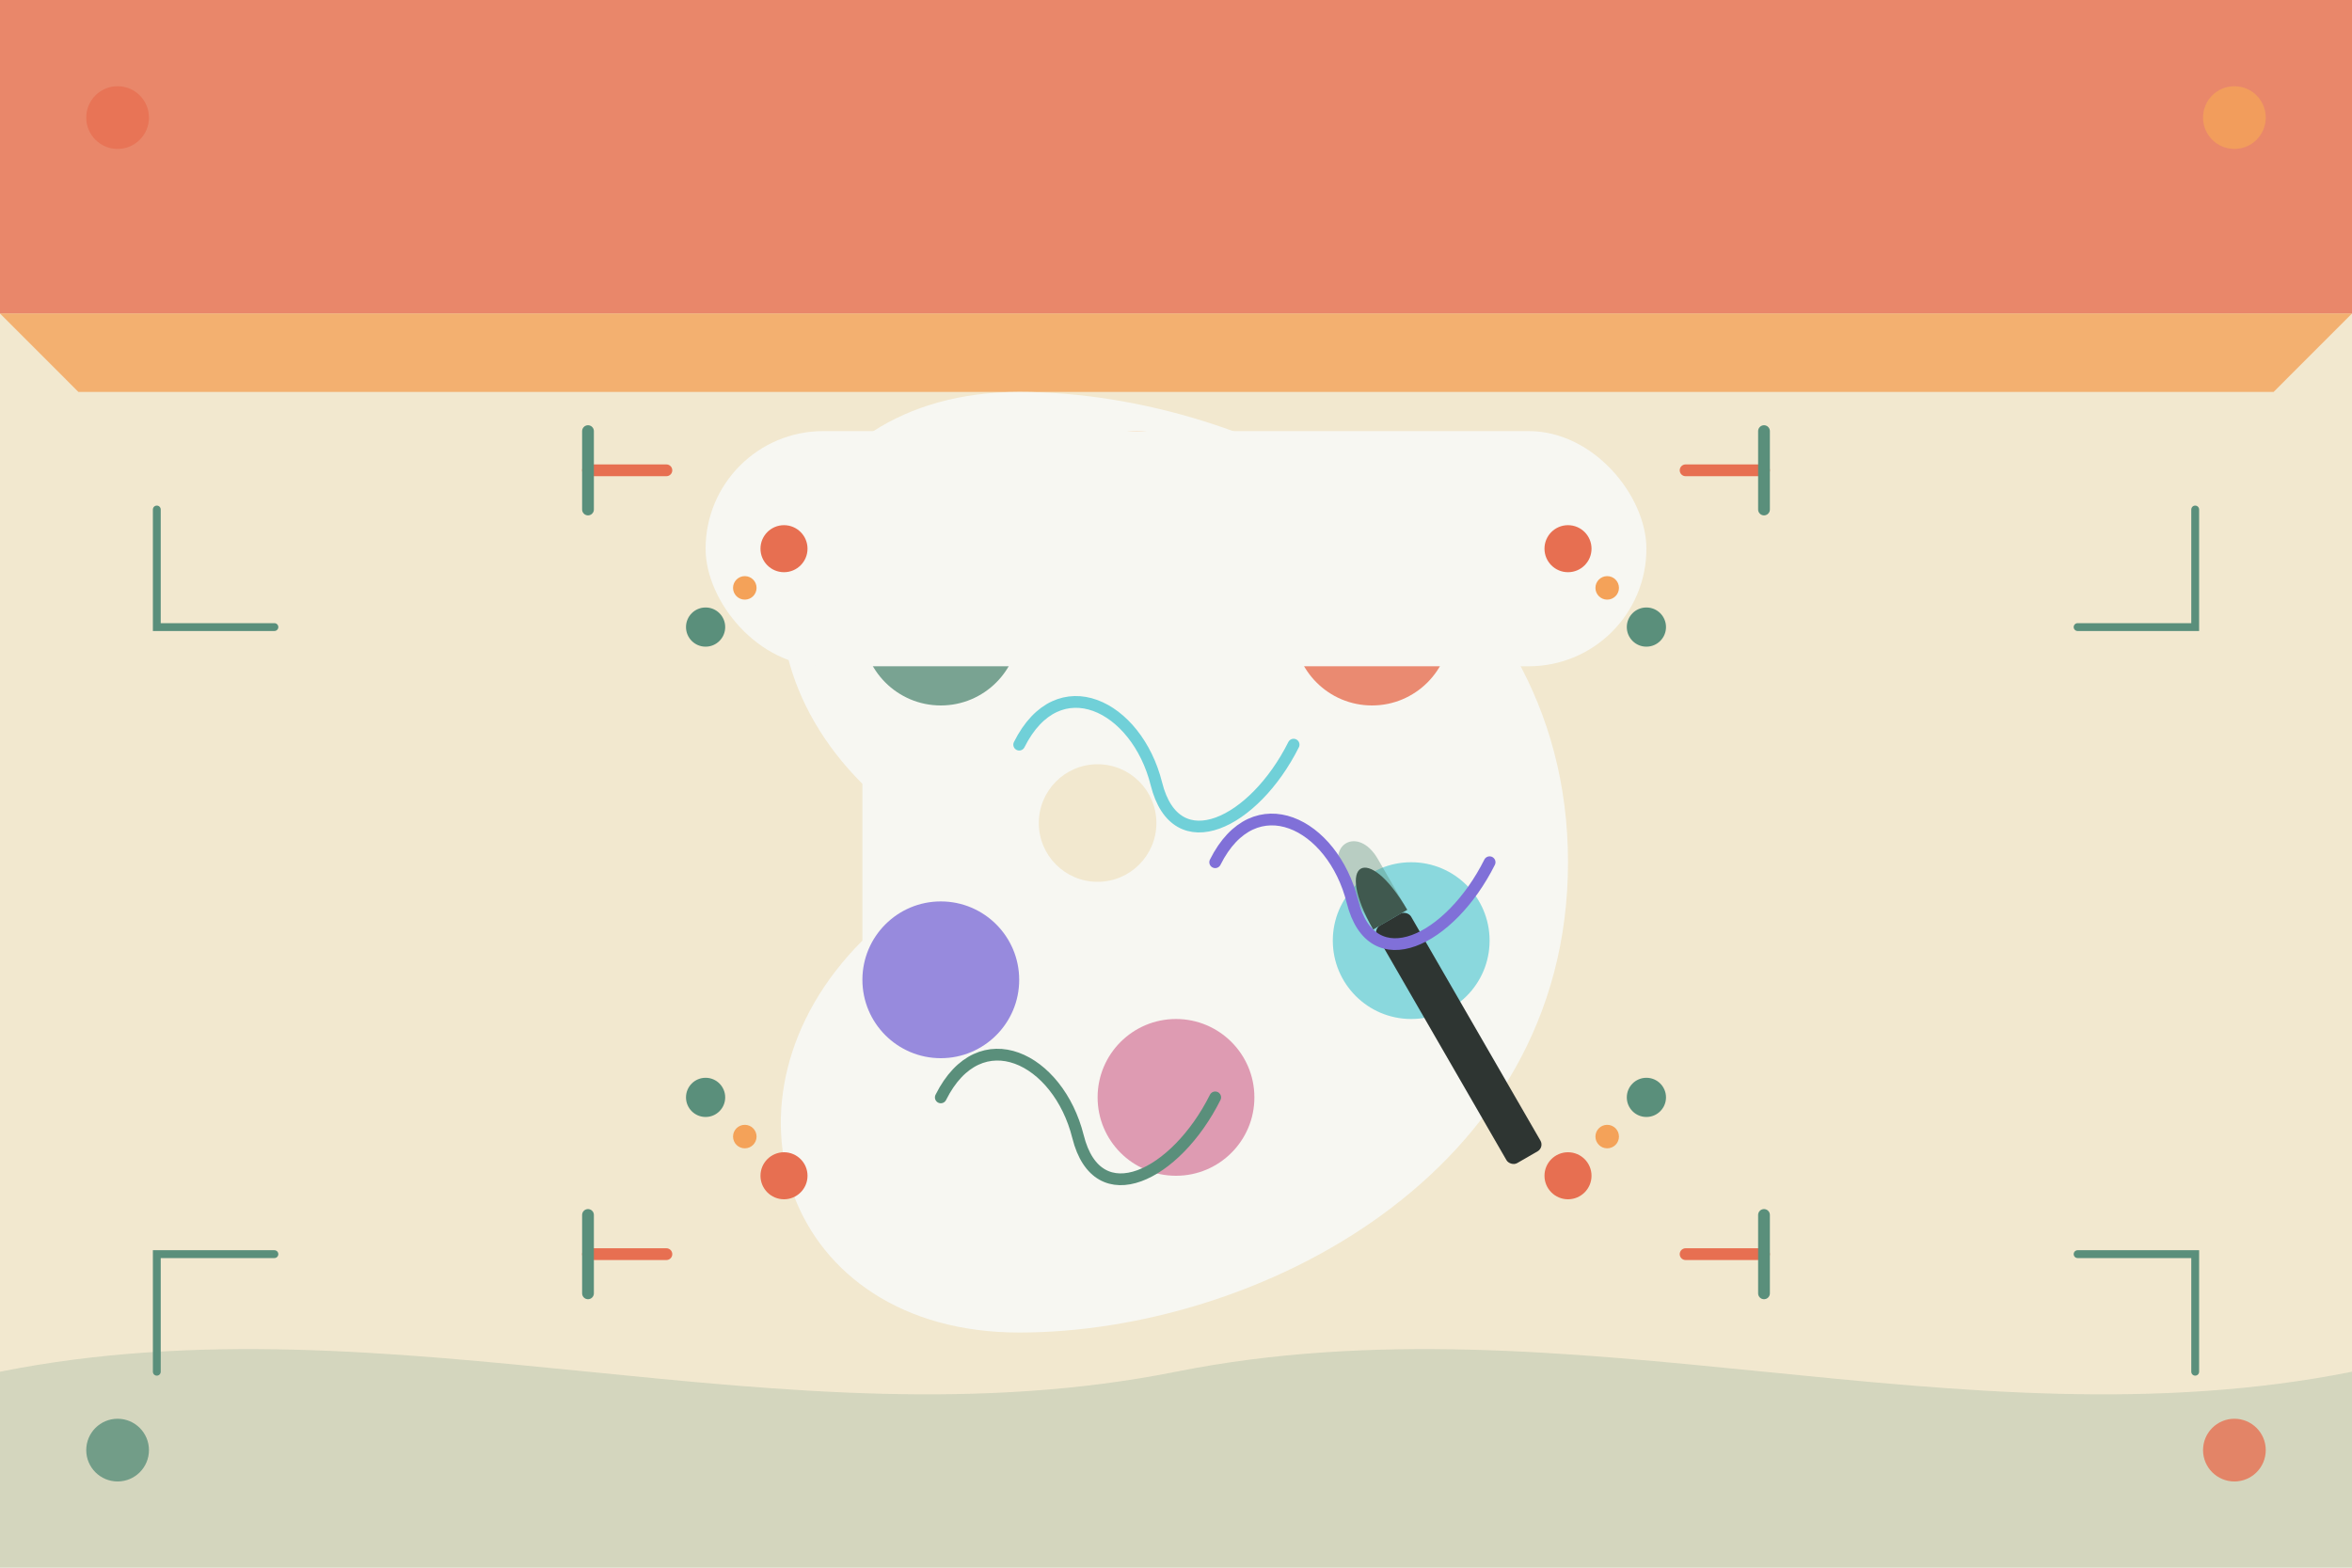
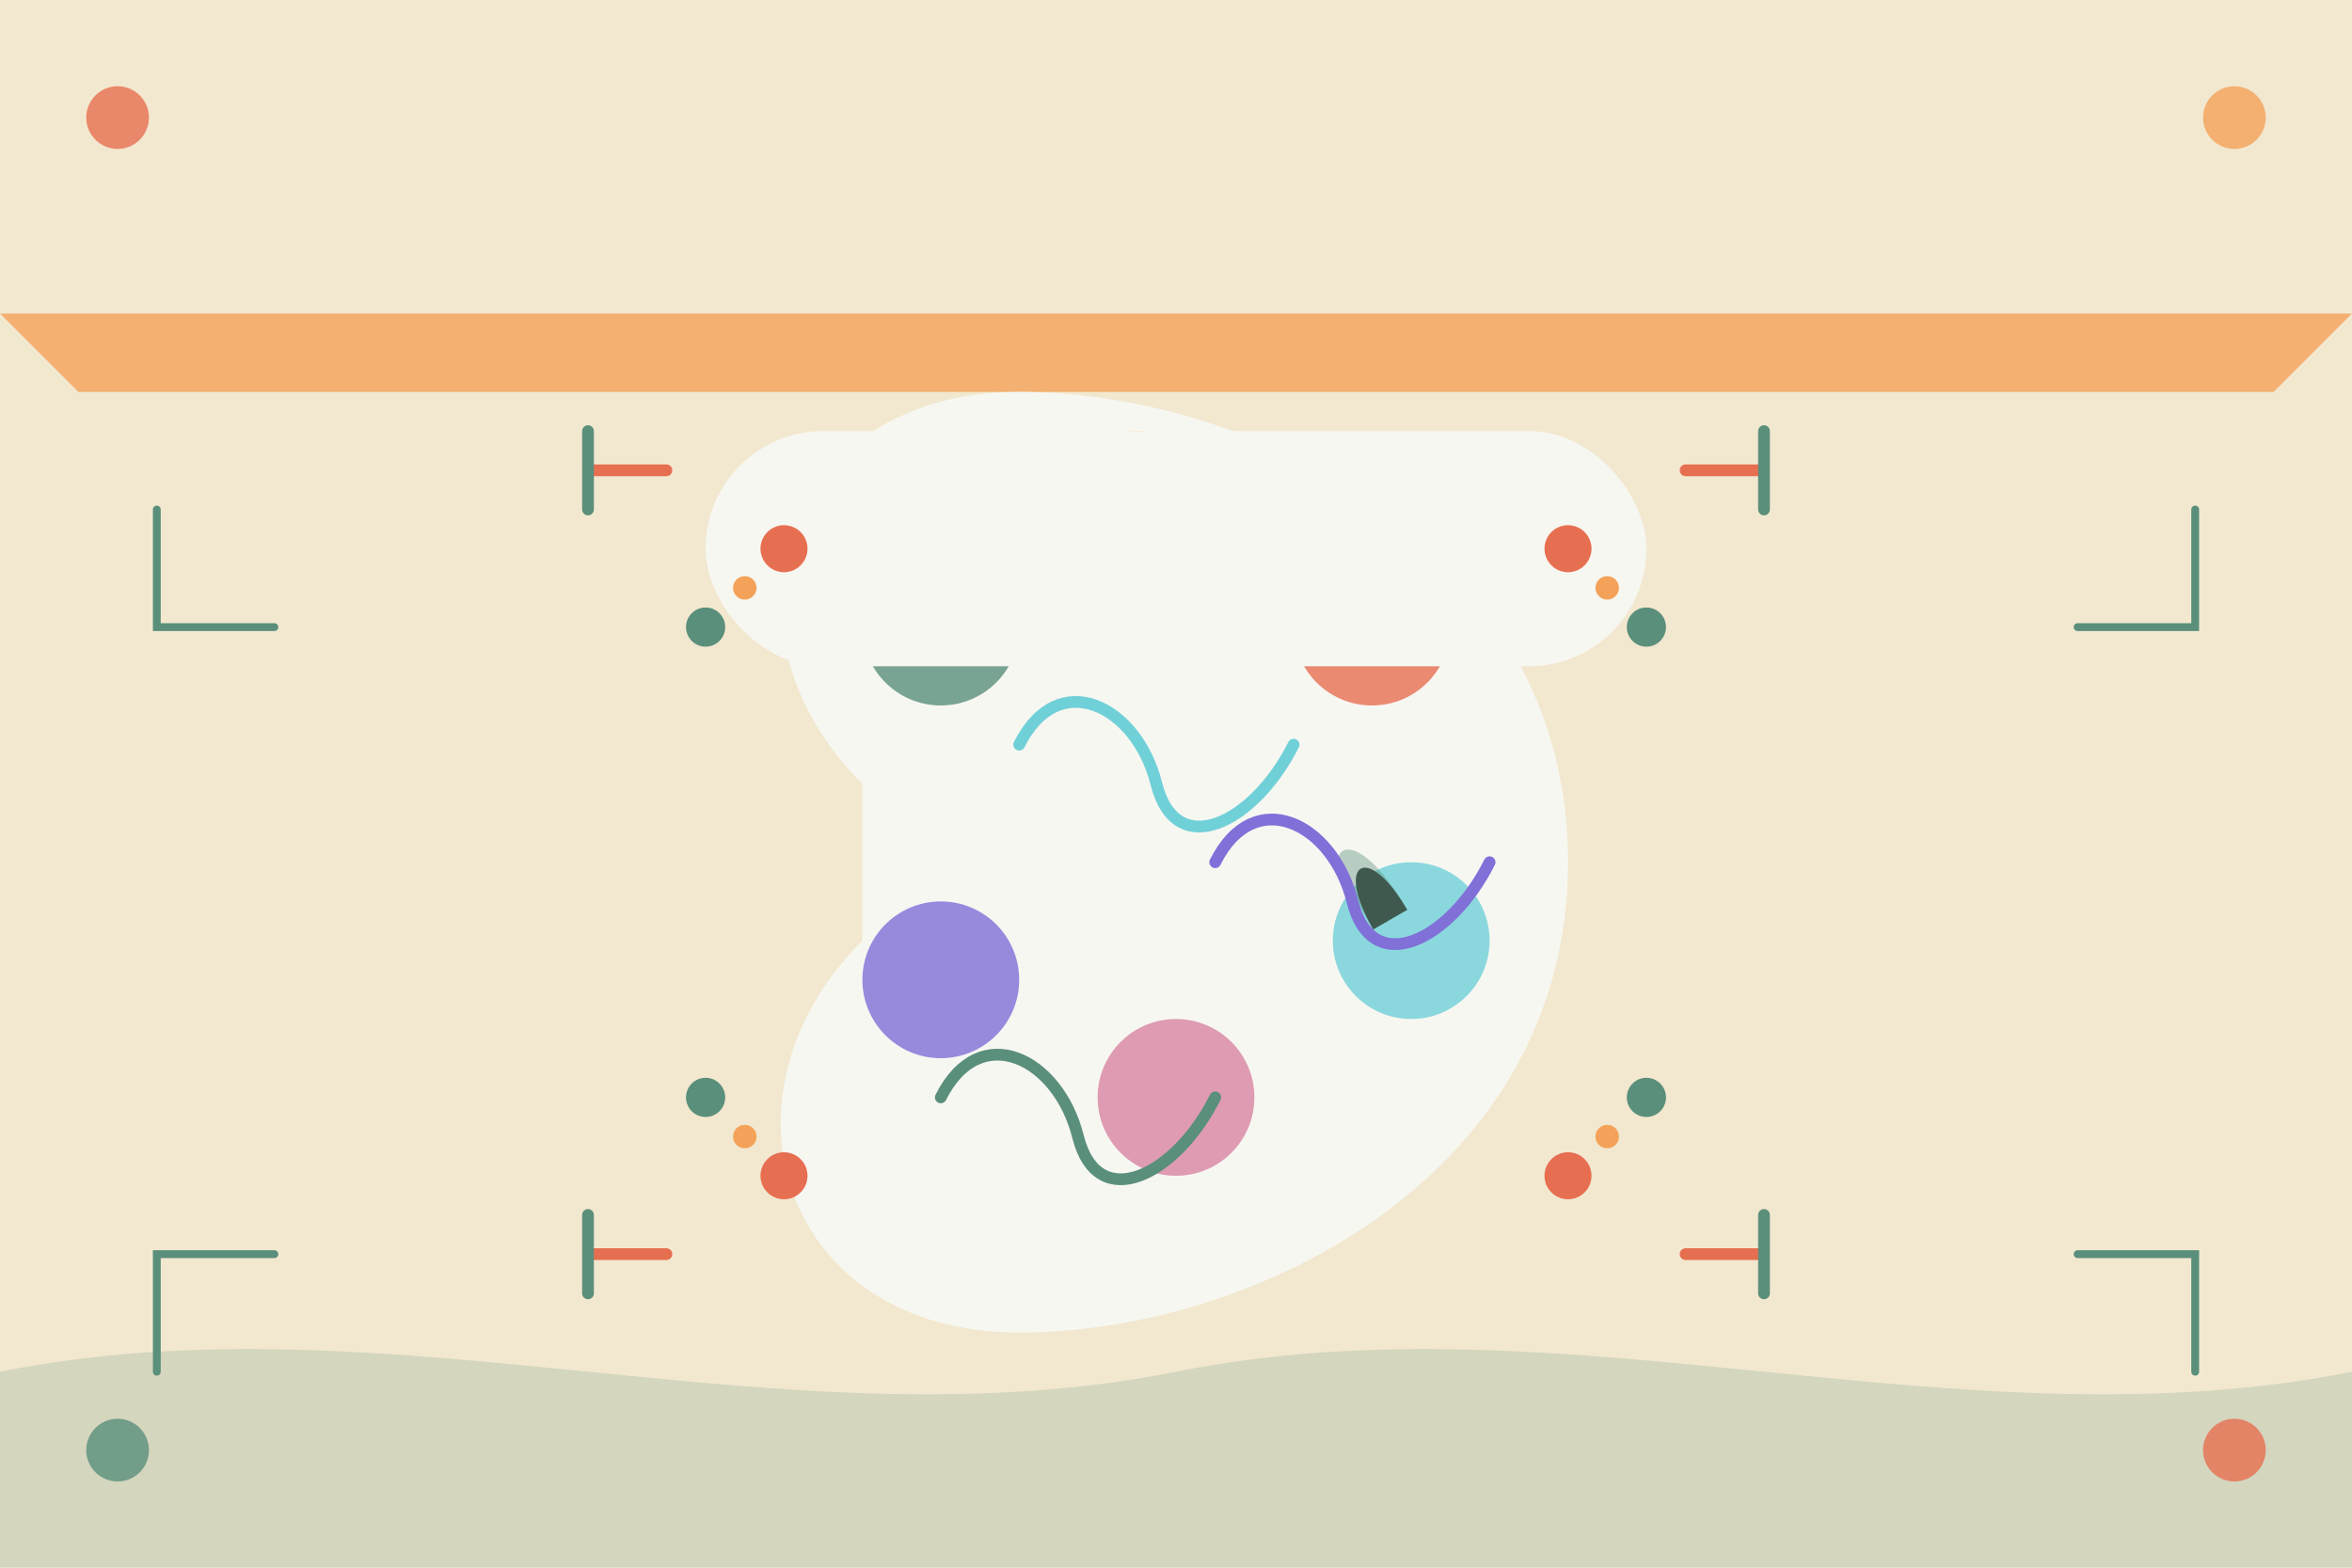
<svg xmlns="http://www.w3.org/2000/svg" width="600" height="400" viewBox="0 0 600 400">
  <style>
    .primary { fill: #5A8F7B; }
    .secondary { fill: #F4A259; }
    .accent { fill: #E76F51; }
    .light { fill: #F7F7F2; }
    .dark { fill: #2E3532; }
    .bg { fill: #F2E8CF; }
  </style>
  <rect class="bg" width="600" height="400" />
  <path class="primary" d="M0,350 C100,330 200,370 300,350 C400,330 500,370 600,350 L600,400 L0,400 Z" fill-opacity="0.2" />
-   <rect class="accent" x="0" y="0" width="600" height="80" fill-opacity="0.8" />
  <path class="secondary" d="M0,80 L600,80 L580,100 L20,100 Z" fill-opacity="0.8" />
  <g transform="translate(300, 220)">
    <path class="light" d="M-80,-20 C-120,-60 -100,-120 -40,-120 C20,-120 100,-80 100,0 C100,80 20,120 -40,120 C-100,120 -120,60 -80,20 Z" />
    <g transform="translate(0, 0)">
      <circle class="primary" cx="-60" cy="-60" r="20" fill-opacity="0.8" />
      <circle class="secondary" cx="-10" cy="-90" r="20" fill-opacity="0.8" />
      <circle class="accent" cx="50" cy="-60" r="20" fill-opacity="0.8" />
      <circle cx="-60" cy="30" r="20" fill="#8070D8" fill-opacity="0.8" />
      <circle cx="0" cy="60" r="20" fill="#D885A3" fill-opacity="0.8" />
      <circle cx="60" cy="20" r="20" fill="#70D0D8" fill-opacity="0.8" />
-       <circle class="bg" cx="-20" cy="-10" r="15" />
      <g transform="rotate(-30) translate(40, 40)">
-         <rect class="dark" x="-5" y="0" width="10" height="70" rx="2" ry="2" />
        <path class="dark" d="M-5,0 L5,0 C5,-20 -5,-20 -5,0 Z" />
-         <path class="primary" d="M-5,0 L5,0 L5,-15 C5,-25 -5,-25 -5,-15 Z" fill-opacity="0.4" />
+         <path class="primary" d="M-5,0 L5,0 C5,-25 -5,-25 -5,-15 Z" fill-opacity="0.4" />
      </g>
      <g fill="none" stroke-width="3" stroke-linecap="round">
        <path d="M-40,-30 C-30,-50 -10,-40 -5,-20 C0,0 20,-10 30,-30" stroke="#70D0D8" />
        <path d="M10,0 C20,-20 40,-10 45,10 C50,30 70,20 80,0" stroke="#8070D8" />
        <path d="M-60,60 C-50,40 -30,50 -25,70 C-20,90 0,80 10,60" stroke="#5A8F7B" />
      </g>
    </g>
    <g transform="translate(0, -80)">
      <rect class="light" x="-120" y="-30" width="240" height="60" rx="30" ry="30" />
    </g>
    <g stroke-width="3" stroke-linecap="round">
      <line x1="-150" y1="-100" x2="-130" y2="-100" stroke="#E76F51" />
      <line x1="-150" y1="-90" x2="-150" y2="-110" stroke="#5A8F7B" />
      <line x1="150" y1="-100" x2="130" y2="-100" stroke="#E76F51" />
      <line x1="150" y1="-90" x2="150" y2="-110" stroke="#5A8F7B" />
      <line x1="-150" y1="100" x2="-130" y2="100" stroke="#E76F51" />
      <line x1="-150" y1="90" x2="-150" y2="110" stroke="#5A8F7B" />
      <line x1="150" y1="100" x2="130" y2="100" stroke="#E76F51" />
      <line x1="150" y1="90" x2="150" y2="110" stroke="#5A8F7B" />
    </g>
    <g>
      <circle cx="-120" cy="-60" r="5" fill="#5A8F7B" />
      <circle cx="-110" cy="-70" r="3" fill="#F4A259" />
      <circle cx="-100" cy="-80" r="6" fill="#E76F51" />
      <circle cx="120" cy="-60" r="5" fill="#5A8F7B" />
      <circle cx="110" cy="-70" r="3" fill="#F4A259" />
      <circle cx="100" cy="-80" r="6" fill="#E76F51" />
      <circle cx="-120" cy="60" r="5" fill="#5A8F7B" />
      <circle cx="-110" cy="70" r="3" fill="#F4A259" />
      <circle cx="-100" cy="80" r="6" fill="#E76F51" />
      <circle cx="120" cy="60" r="5" fill="#5A8F7B" />
      <circle cx="110" cy="70" r="3" fill="#F4A259" />
      <circle cx="100" cy="80" r="6" fill="#E76F51" />
    </g>
  </g>
  <g fill="none" stroke-width="2" stroke-linecap="round">
    <path d="M40,130 L40,160 L70,160" stroke="#5A8F7B" />
    <path d="M560,130 L560,160 L530,160" stroke="#5A8F7B" />
    <path d="M40,350 L40,320 L70,320" stroke="#5A8F7B" />
    <path d="M560,350 L560,320 L530,320" stroke="#5A8F7B" />
  </g>
  <circle class="accent" cx="30" cy="30" r="8" fill-opacity="0.8" />
  <circle class="secondary" cx="570" cy="30" r="8" fill-opacity="0.8" />
  <circle class="primary" cx="30" cy="370" r="8" fill-opacity="0.8" />
  <circle class="accent" cx="570" cy="370" r="8" fill-opacity="0.8" />
</svg>